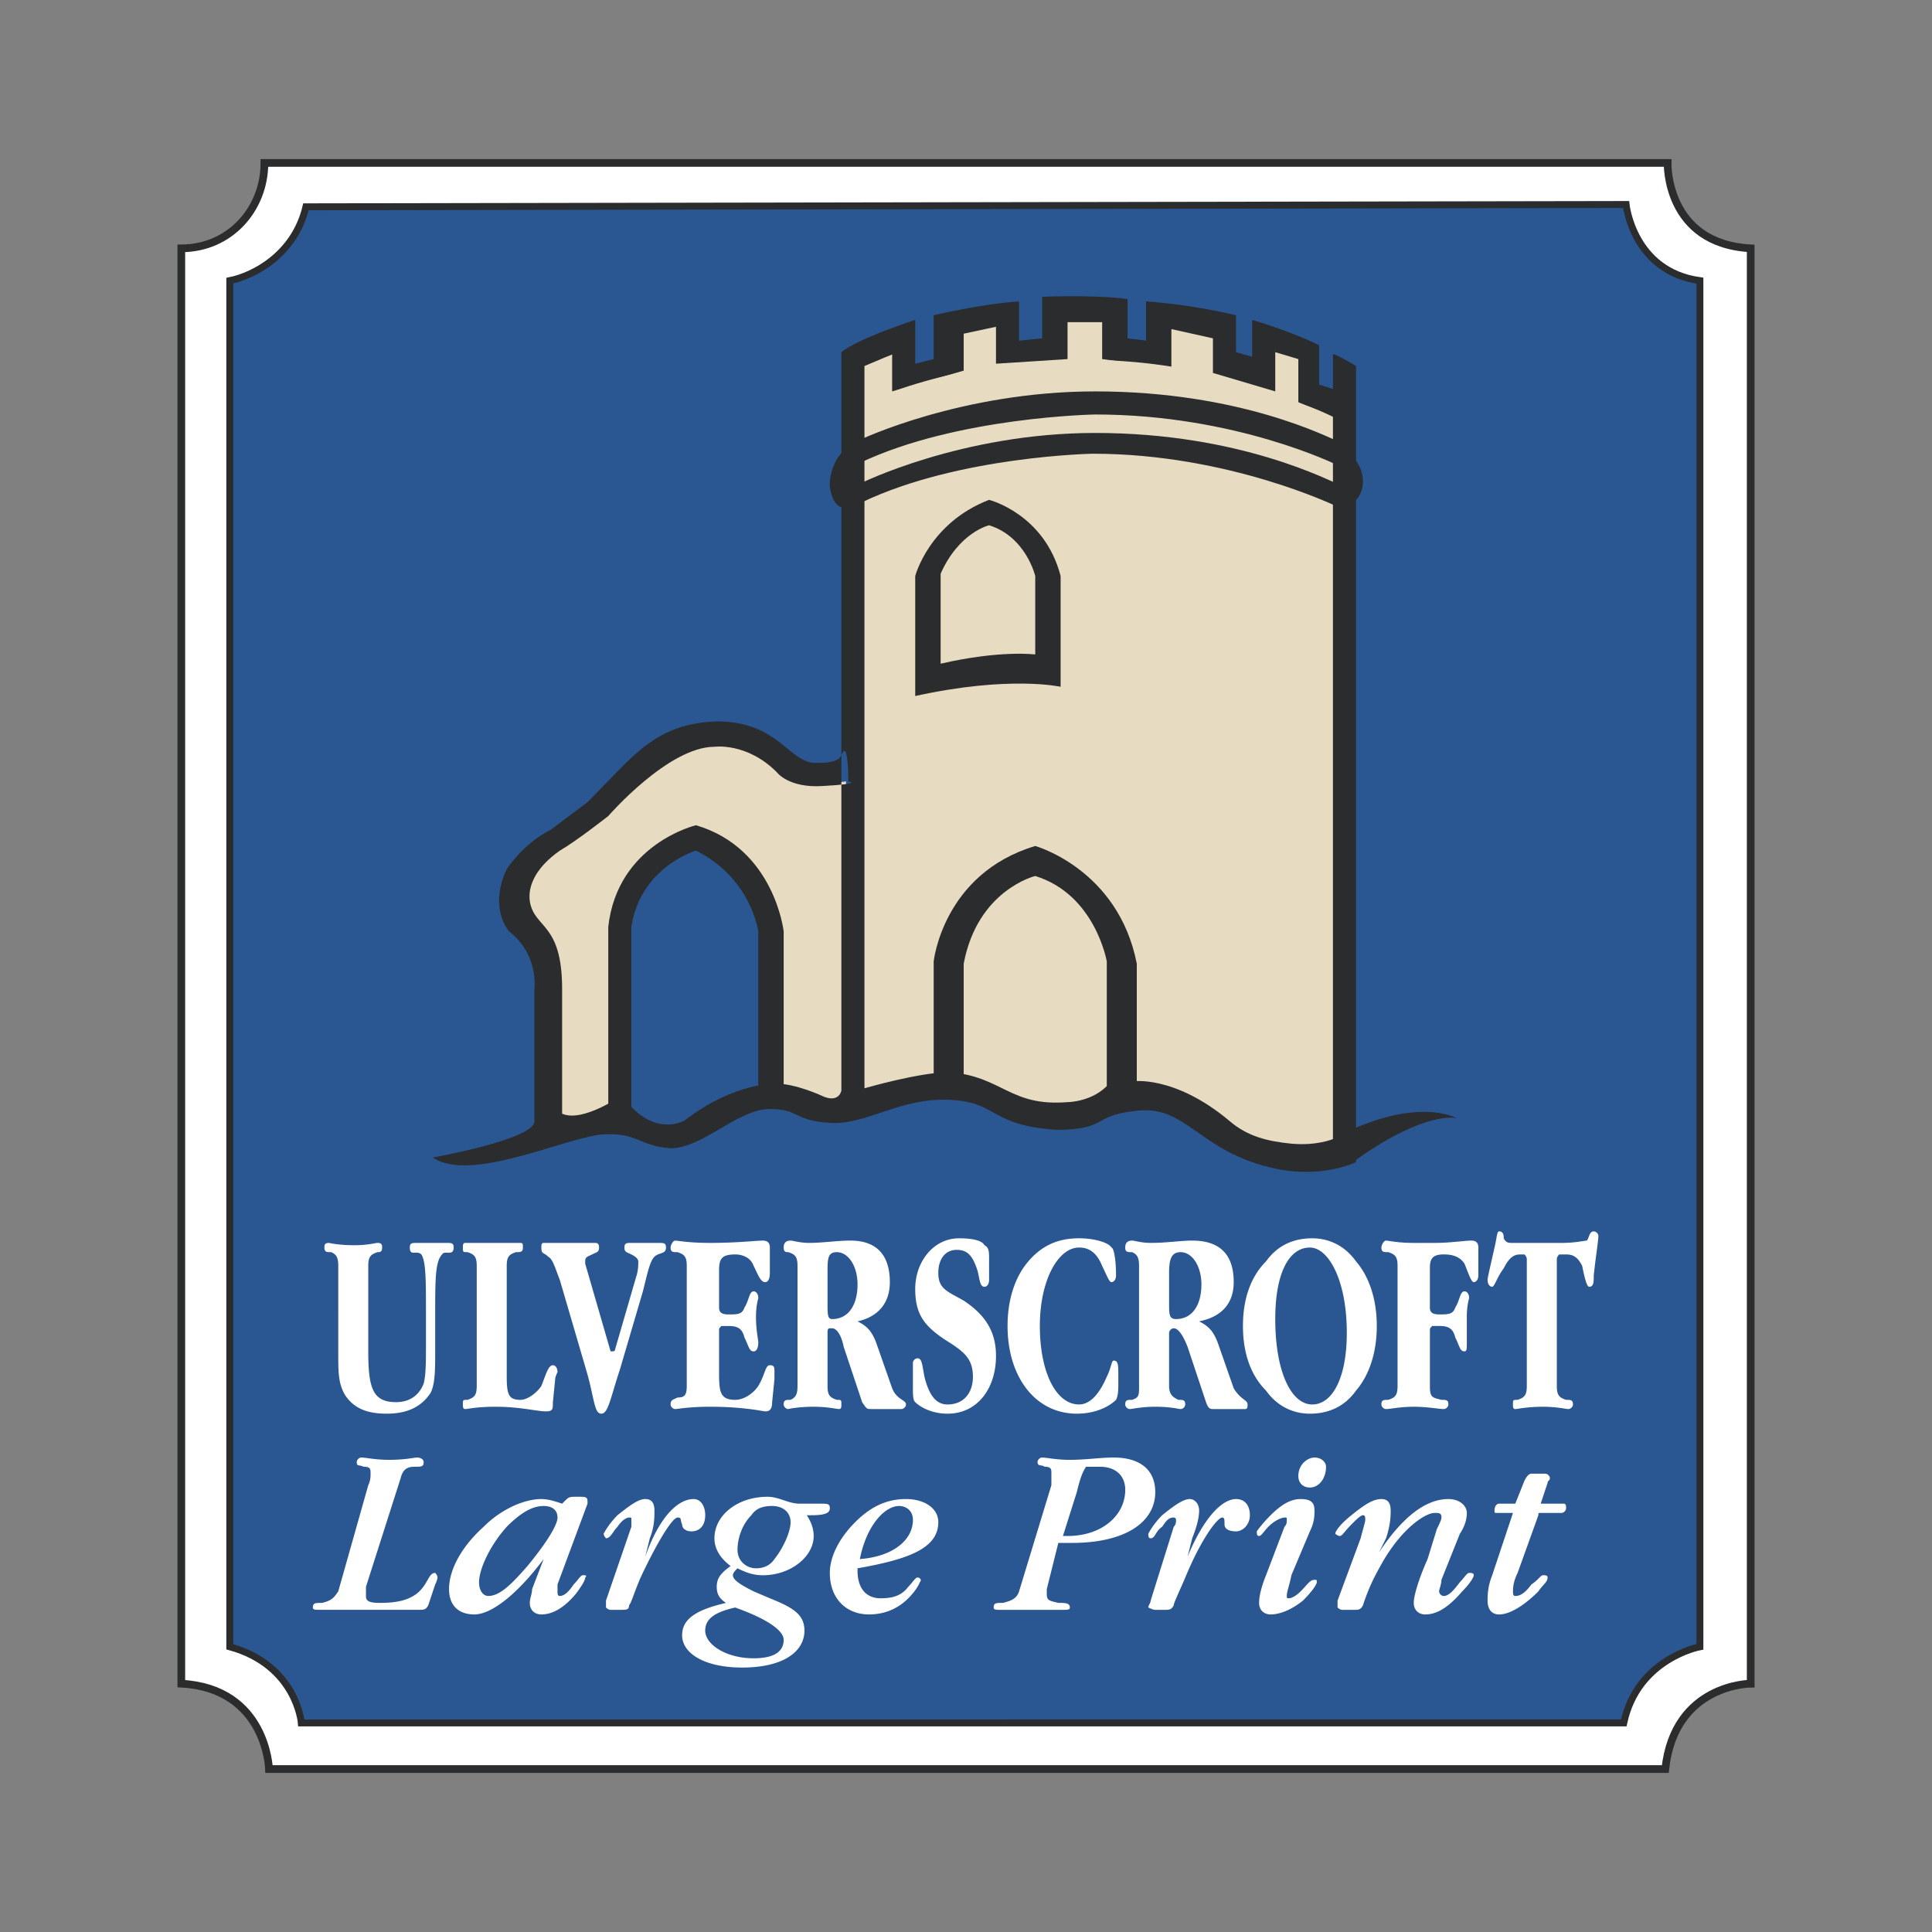
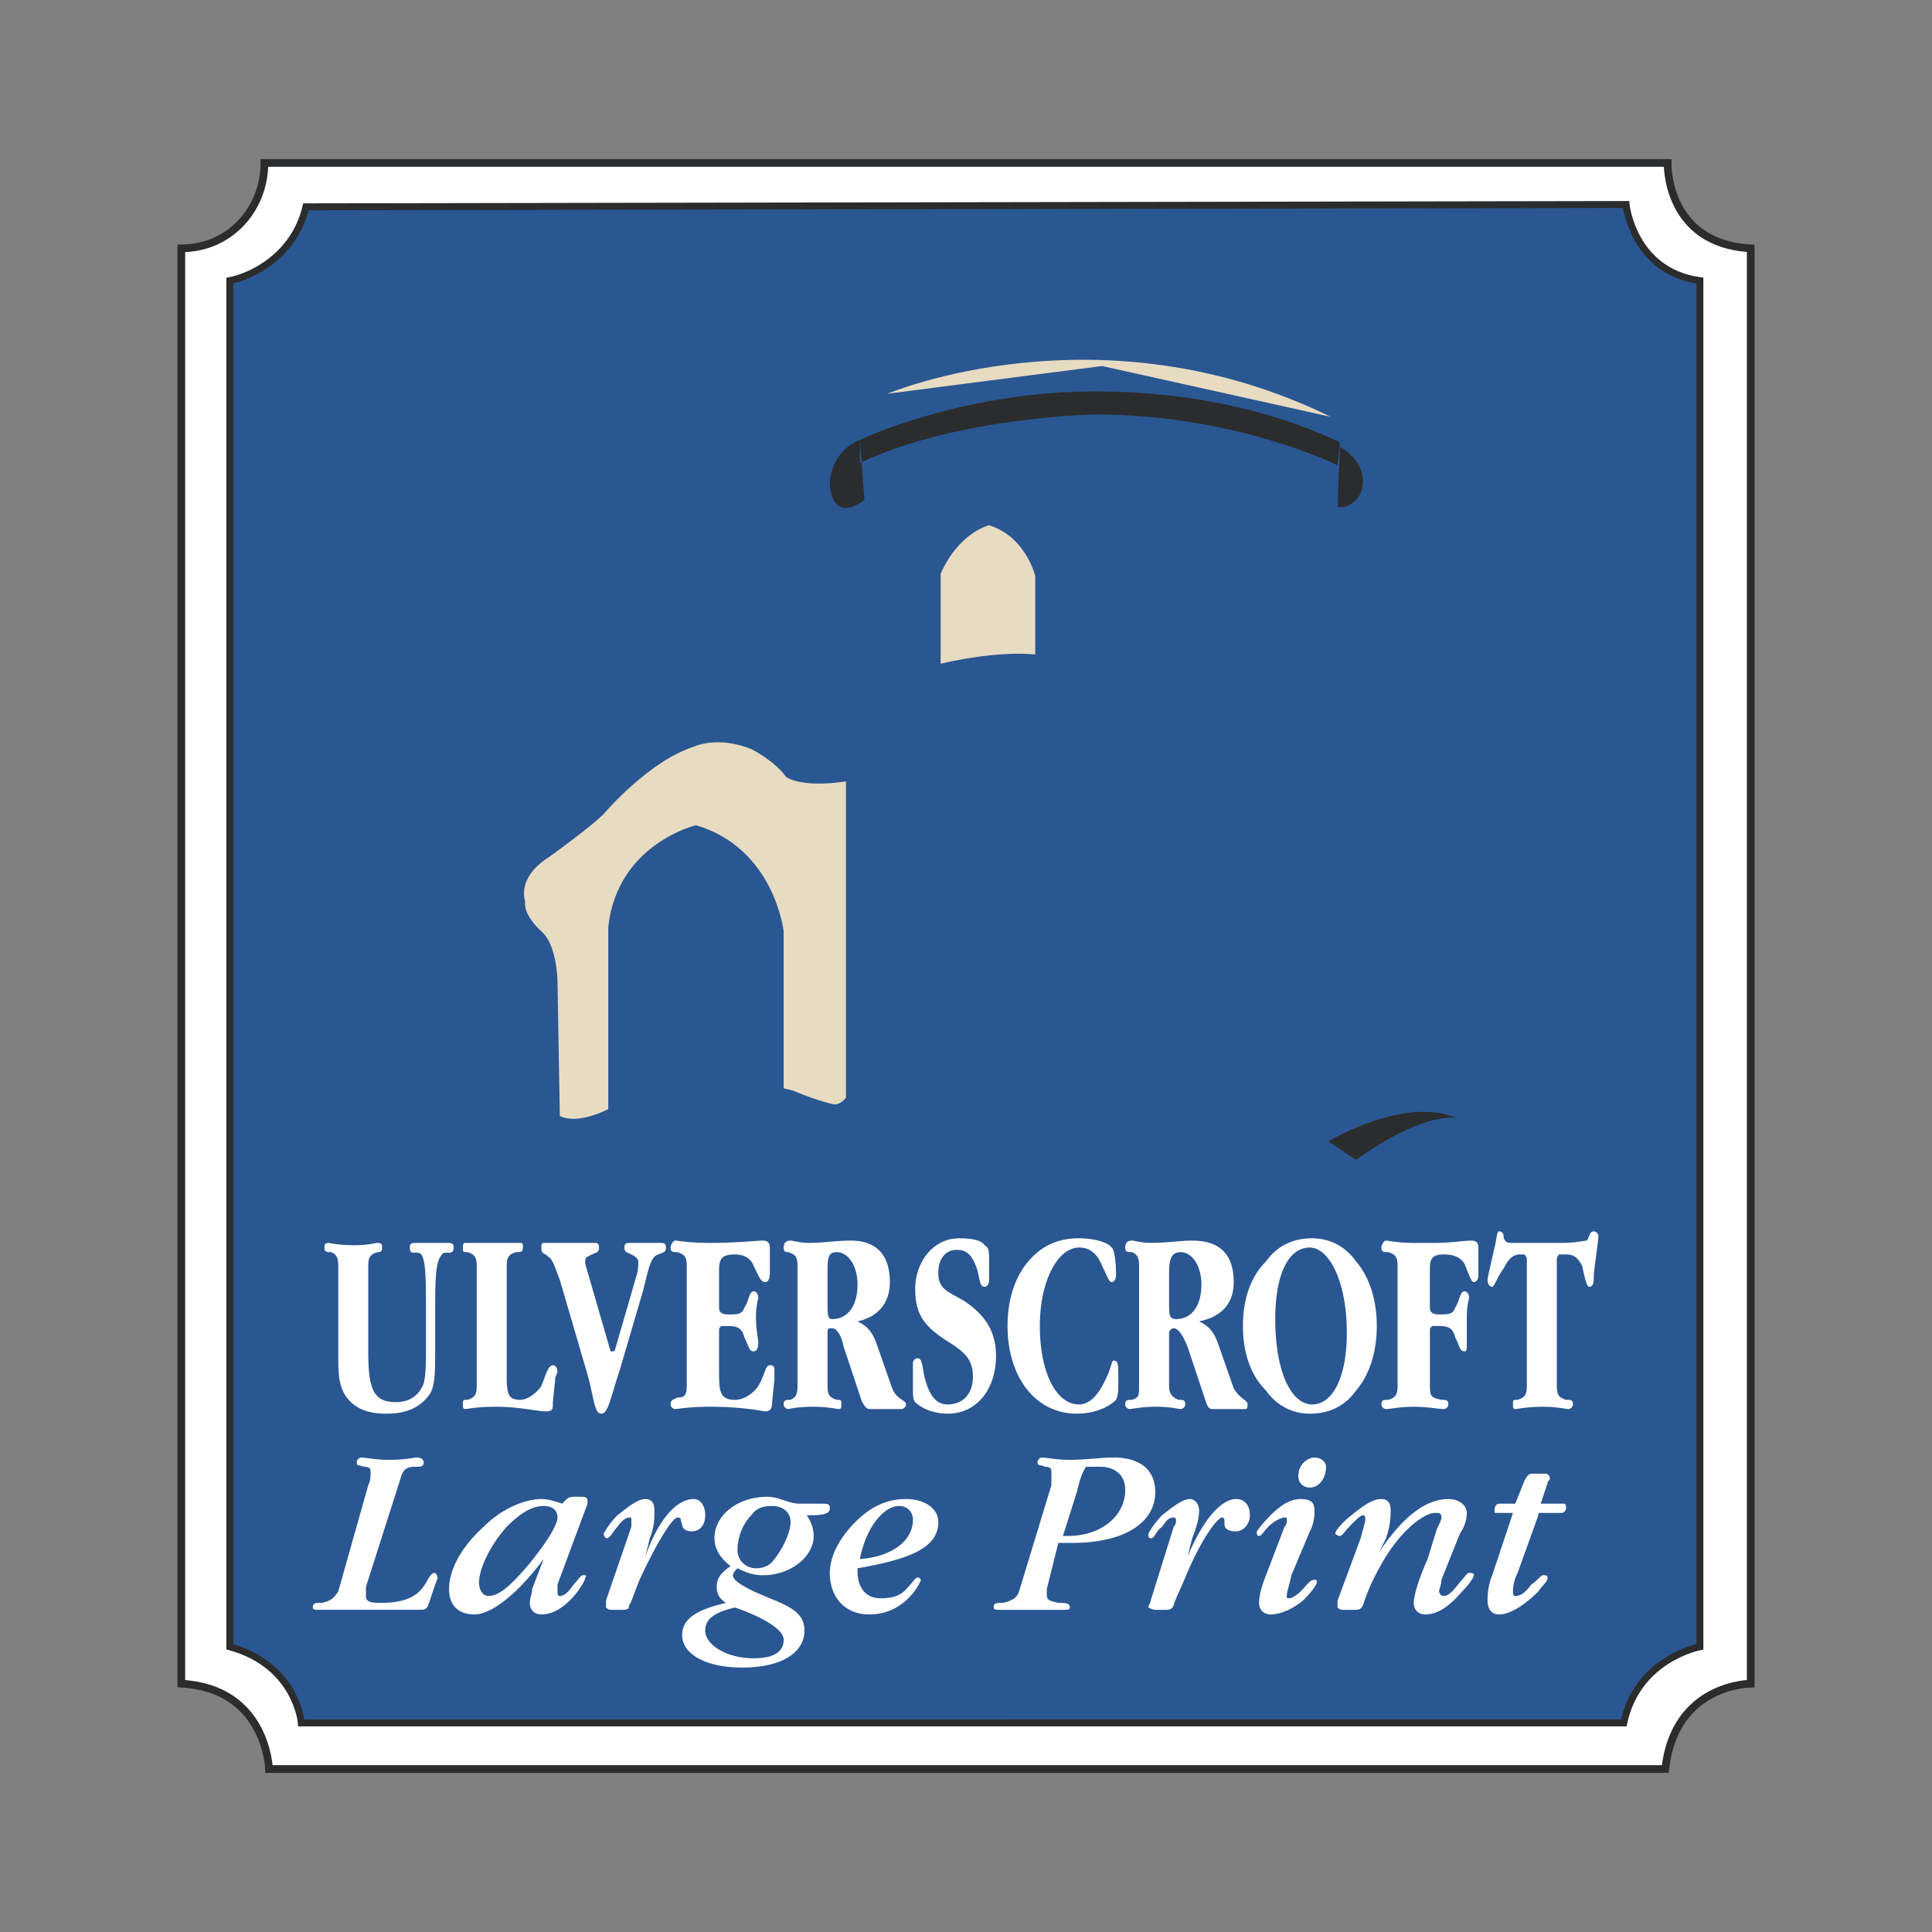
<svg xmlns="http://www.w3.org/2000/svg" width="2500" height="2500" viewBox="0 0 192.756 192.756">
  <rect x="0" y="0" width="192.756" height="192.756" fill="#808080" stroke="none" />
  <g fill-rule="evenodd" clip-rule="evenodd">
    <path fill="#fff" fill-opacity="0" d="M0 0h192.756v192.756H0V0z" />
    <path d="M18.091 24.776c4.835 0 8.29-3.914 8.29-8.519h139.997s-.23 8.058 8.289 8.519V167.98s-7.6 0-8.52 8.518H26.84s-.23-8.057-8.75-8.518V24.776h.001z" fill="#fff" stroke="#2b2c2d" stroke-width=".767" stroke-miterlimit="2.613" />
    <path d="M22.926 28c2.303-.46 6.447-2.533 7.599-7.367l131.708-.23s.689 6.677 7.367 7.598v136.297s-6.217 1.15-7.598 7.598H30.064s-.46-5.756-7.138-7.598V28z" fill="#2a5792" stroke="#2b2c2d" stroke-width=".691" stroke-miterlimit="2.613" />
    <path d="M145.424 111.574s-2.994-.922-10.133 4.145l-2.762-1.844s7.598-4.604 12.895-2.301zM133.68 44.576s2.303 1.151 2.303 3.454c0 2.072-1.842 2.763-2.533 2.532l.23-5.986z" fill="#2b2c2d" />
    <path d="M36.511 159.23c0 .461.23.691 1.382.691 1.611 0 2.763-.23 3.684-.92 1.152-.922 1.152-2.072 1.842-2.072 0 0 .23.23.23.459 0 0 0 .23-.23.691l-.69 2.072c-.23.461-.461.461-.921.461h-9.901c-.46 0-.691 0-.691-.23 0-.461.23-.461.921-.461.921-.23 1.151-.461 1.612-1.15l2.993-10.592c.23-.461.23-.92.23-1.15 0-.461 0-.691-.691-.691-.46-.23-.69 0-.69-.461 0-.229.23-.459.461-.459.46 0 1.381.23 2.763.23 1.612 0 2.533-.23 2.763-.23.461 0 .691.23.691.459 0 .461-.23.461-.921.461s-1.151.23-1.381 1.152l-3.454 10.82-.002.92zM55.623 151.404c0 .689-.921 2.301-2.993 4.834-1.612 1.842-2.763 2.992-3.915 2.992-.46 0-.921-.459-.921-1.381 0-1.15.921-3.453 2.763-5.525 1.382-1.381 2.533-2.072 3.684-2.072.921 0 1.382.461 1.382 1.152zm-1.382 4.143l-1.151 2.994c0 .461-.23.92-.23 1.381 0 .691.46 1.15 1.151 1.15 1.151 0 2.303-.689 3.454-2.07.69-.922.92-1.383.92-1.613.23-.229 0-.229-.23-.229s-.46.459-.921.92c-.46.691-.921 1.15-1.381 1.15-.23 0-.23-.229-.23-.459v-.691l2.993-8.059v-.23c0-.459-.23-.459-.921-.459-.921 0-.921 0-1.381.459l-.23.23c-.691-.23-1.382-.461-2.073-.461-1.612 0-3.915.922-5.756 2.764-2.303 2.072-3.454 4.375-3.454 6.217 0 1.611.921 2.531 2.533 2.531 1.611 0 4.144-1.842 6.907-5.525zM62.991 151.633c0-.229 0-.229-.23-.229s-.69.229-1.151.92c-.46.461-.691 1.15-1.151 1.15 0 0-.23-.229-.23-.459 0 0 .46-.922 1.381-1.842 1.151-.922 2.072-1.613 2.763-1.613s.921.461.921 1.152 0 1.611-.46 2.762l-.46 1.842c1.381-3.912 3.223-5.756 4.835-5.756.69 0 1.151.691 1.151 1.613 0 .92-.46 1.611-1.381 1.611-.46 0-.921-.23-.921-.691-.23-.461 0-.689-.461-.689-.46 0-1.842 2.07-3.684 5.984-.691 1.613-.921 2.533-1.152 2.764 0 .461-.23.461-.921.461h-.921c-.23 0-.46-.23-.46-.23v-.691l2.533-7.367-.001-.692zM78.878 151.863c0 .922-.69 2.533-1.611 3.684-.46.691-1.151.922-1.843.922-.92 0-1.842-.691-1.842-1.842 0-1.152.461-2.533 1.382-3.453.46-.691 1.151-.922 2.072-.922 1.152 0 1.842.691 1.842 1.611zm-2.071 7.598l-1.612-.689c-1.381-.691-2.072-1.152-2.072-1.611 0-.23.23-.461.46-.691.921.461 1.612.691 2.533.691 2.763 0 5.065-1.844 5.065-3.914 0-.691-.23-1.383-.69-2.072h.46c1.382 0 1.842-.23 1.842-.691s-.23-.461-.921-.461h-2.073c-1.151 0-2.072-.689-3.223-.689-2.994 0-5.296 1.842-5.296 4.143 0 1.152.691 2.072 1.612 2.764-.921.691-1.382 1.15-1.382 2.072 0 .691.23 1.15.921 1.611-2.993.691-4.375 1.611-4.375 3.223 0 1.842 2.302 3.225 5.987 3.225 4.145 0 6.217-1.611 6.217-3.684 0-1.616-1.151-2.305-3.453-3.227zm-3.454.922c3.224 1.15 4.835 2.303 4.835 3.223 0 1.152-.921 1.842-2.994 1.842-2.763 0-4.835-1.381-4.835-2.762 0-1.153.921-1.842 2.994-2.303zM85.787 155.547c.69-3.453 2.532-5.295 3.914-5.295.691 0 1.382.461 1.382 1.381 0 2.072-2.073 3.683-5.296 3.914zm-.231.922c5.296-.922 8.059-2.072 8.059-4.605 0-1.381-1.382-2.303-3.224-2.303-1.842 0-3.454.691-5.066 2.303s-2.533 3.453-2.533 5.066c0 2.531 1.612 4.143 3.915 4.143 1.381 0 2.763-.459 3.914-1.611.921-.92 1.151-1.611 1.151-1.611.23-.23 0-.461-.23-.461s-.46.461-.921.922c-.69.92-1.611 1.15-2.763 1.15-1.381 0-2.302-.92-2.302-2.762v-.231zM108.352 146.338h1.381c1.613 0 2.533.922 2.533 2.303 0 2.533-2.303 4.605-5.756 4.605h-.461l1.383-4.375c.228-.922.459-1.842.92-2.533zm-3.914 12.203l1.15-4.605h1.383c5.295 0 8.289-2.072 8.289-5.064 0-2.303-1.613-3.453-4.145-3.453-1.383 0-2.764.23-4.375.23-1.383 0-2.303-.23-2.764-.23-.23 0-.461.23-.461.459 0 .461.461.23.691.461.691 0 .691.23.691.691v1.15l-3.225 10.592c-.23.689-.689.92-1.611 1.15-.691 0-.922 0-.922.461 0 .23.23.23.691.23h6.217c.461 0 .691 0 .691-.23 0-.461-.461-.461-1.152-.461-.92-.23-1.15-.23-1.15-.92.002 0 .002-.231.002-.461zM117.332 151.633c0-.229-.23-.229-.23-.229-.461 0-.691.229-1.152.92-.689.461-.689 1.15-1.15 1.15-.23 0-.23-.229-.23-.459 0 0 .461-.922 1.381-1.842 1.152-.922 2.074-1.613 2.764-1.613.461 0 .922.461.922 1.152s-.23 1.611-.691 2.762l-.461 1.842c1.611-3.912 3.455-5.756 4.836-5.756.92 0 1.381.691 1.381 1.613 0 .92-.689 1.611-1.381 1.611s-1.15-.23-1.15-.691 0-.689-.23-.689c-.461 0-2.072 2.07-3.686 5.984-.689 1.613-1.15 2.533-1.15 2.764-.23.461-.461.461-.922.461h-.92c-.23 0-.691-.23-.691-.23 0-.23.23-.461.23-.691l2.303-7.367c.227-.231.227-.462.227-.692zM128.385 159.23c0 .23 0 .23.229.23.23 0 .691-.23 1.152-.689.691-.691.92-1.152 1.381-1.152.23 0 .23 0 .23.23s-.461.922-1.381 1.842c-1.152.922-2.303 1.381-3.225 1.381-.689 0-1.15-.459-1.15-1.15s.23-1.611.691-2.762l1.842-4.836c.23-.23.23-.461.23-.691 0-.229 0-.229-.23-.229s-.922.229-1.613.92c-.459.461-.689.922-.92.922s-.23-.23-.23-.461c0 0 .461-.691 1.381-1.611 1.152-1.152 2.072-1.613 2.994-1.613 1.15 0 1.381.461 1.381 1.152 0 .461 0 1.15-.461 2.072l-1.842 4.375c-.231 1.151-.459 1.611-.459 2.07zm2.761-13.812c.691 0 1.152.459 1.152.92 0 1.152-.691 2.072-1.613 2.072-.689 0-1.15-.461-1.15-1.15 0-1.153.922-1.842 1.611-1.842zM133.449 160.383v-.691l2.303-6.217c.23-.92.461-1.611.461-1.842 0-.229 0-.459-.23-.459s-.691.459-1.15.92c-.691.691-.922 1.152-1.152 1.152s-.461-.23-.461-.23c0-.23.461-.922 1.613-1.842 1.15-.922 2.072-1.613 2.992-1.613.691 0 .922.461.922 1.152 0 .461 0 1.381-.461 2.762l-.691 1.383c2.303-3.453 4.605-5.297 6.908-5.297 1.15 0 1.842.691 1.842 1.383 0 .689-.23 1.381-.691 2.072l-1.842 4.604c0 .461-.23.922-.23 1.152s.23.459.461.459c.461 0 .922-.459 1.611-1.381.461-.461.691-.92.922-.92s.461 0 .461.23c0 .229-.461.92-1.152 1.611-1.381 1.611-2.531 2.301-3.684 2.301-.691 0-1.15-.459-1.15-1.15s.459-2.303 1.381-4.375l.922-2.992c.229-.461.459-.922.459-1.15 0-.461-.23-.461-.689-.461-.922 0-3.455 1.611-5.527 5.525a19.58 19.58 0 0 0-1.611 3.684c-.23.461-.461.461-.922.461h-1.15c-.234-.001-.465-.231-.465-.231zM149.338 150.943c-.23 0-.23 0-.23-.23 0-.461.23-.691.459-.691h1.613l.92-2.303c.23-.459.461-.689.691-.689h1.381c.23 0 .461.23.461.461 0 .229-.23.229-.23.459l-.689 2.072h2.303c.23 0 .23.23.23.461s-.23.461-.461.461h-2.072c-.23 0-.23 0-.23.23l-2.072 5.756c-.461.92-.461 1.611-.461 1.842s0 .459.23.459c.461 0 .92-.229 1.611-1.15.691-.461.922-.92 1.152-.92.229 0 .459 0 .459.229 0 .461-.459.691-.92 1.383-1.613 1.611-2.994 2.301-3.916 2.301-.689 0-1.15-.459-1.15-1.381 0-.461 0-1.381.461-2.531l2.072-6.217h-1.612v-.002zM33.057 124.928c-.46 0-.69 0-.69-.461 0-.23 0-.461.46-.461 0 0 .921.23 2.533.23 1.382 0 2.072-.23 2.303-.23.461 0 .461.23.461.461 0 .461-.23.461-.461.461-.691.229-.921.459-.921 1.381v8.518c0 3.684.46 5.066 2.763 5.066 1.382 0 2.303-.691 2.763-1.842.23-.922.23-2.072.23-4.145v-2.764c0-3.453 0-5.295-.46-5.986-.461-.459-1.151.23-1.151-.689 0-.461.23-.461.69-.461H44.57c.46 0 .691 0 .691.461 0 .92-.921.23-1.151.689-.691.691-.691 2.533-.691 5.986v3.454c0 2.072 0 3.455-.46 4.375-.921 1.381-2.303 2.072-4.375 2.072-1.842 0-3.224-.461-4.145-1.842-.69-1.15-.69-2.303-.69-4.145V126.308c0-.921-.231-1.152-.692-1.38zM51.939 139.662c.69 0 1.611-.691 2.072-1.383.46-1.15.691-2.07 1.151-2.07.23 0 .46.23.46.689 0 0-.23.461-.23.691l-.23 2.303c0 .689 0 .92-.691.92-.921 0-2.532-.461-5.065-.461-1.842 0-2.763.23-2.993.23-.23 0-.23-.23-.23-.459 0-.461 0-.461.46-.461.691-.23.921-.461.921-1.383v-11.971c0-.922-.23-1.152-.921-1.381-.46 0-.46 0-.46-.461 0-.23 0-.461.23-.461H51.709c.46 0 .46 0 .46.461s-.23.461-.691.461c-.69.229-.921.459-.921 1.381v11.051c0 1.843.231 2.304 1.382 2.304zM54.702 125.387c-.461-.459-.691-.23-.691-.92 0-.23 0-.461.23-.461h5.066c.23 0 .46 0 .46.461s-.23.461-.691.689c-.461.23-.691.23-.691.691v.23l2.533 8.748h.23s.23 0 .23-.23l2.072-7.137c.23-.689.23-1.15.23-1.611 0-.23-.23-.461-.691-.691-.46-.229-.69-.229-.69-.689s.23-.461.69-.461h2.763c.46 0 .691 0 .691.461 0 .689-.691.461-1.151.92-.46.461-.69 1.611-1.151 3.453l-2.303 7.828c-.921 2.764-1.151 4.375-1.842 4.375s-.69-1.381-1.382-3.914l-2.763-9.439c-.458-1.151-.689-2.073-1.149-2.303zM71.741 132.754v3.914c0 2.072 0 2.994 1.612 2.994.921 0 1.842-.691 2.302-1.383.691-1.15.691-2.07 1.152-2.07s.46.23.46.689v.691l-.23 2.303c0 .689-.23.92-.69.92-.23 0-2.073-.461-5.526-.461-2.072 0-3.224.23-3.454.23-.23 0-.46-.23-.46-.459 0-.461.23-.461.69-.691.691 0 .921-.23.921-1.152v-11.971c0-.922-.23-1.152-.921-1.381-.46 0-.69 0-.69-.461 0-.23.23-.691.46-.691s1.382.23 3.454.23c2.763 0 4.604-.23 5.296-.23.46 0 .691.23.691.691v2.531c0 .691-.23.922-.46.922-.461 0-.691-.691-1.152-1.611-.23-.691-.921-1.152-1.842-1.152-1.381 0-1.612.461-1.612 1.613v3.684c0 .459.23.689.921.689.921 0 1.382 0 1.612-.689.46-.691.46-1.613.921-1.613.23 0 .46.23.46.691 0 0-.23.691-.23 1.842 0 1.381.23 2.303.23 2.533 0 .689-.23.92-.46.92-.46 0-.46-.459-.921-1.381-.23-.92-.691-1.15-1.612-1.15H71.973c-.232.23-.232.23-.232.459zM82.563 126.998c0-1.381 0-2.07.921-2.07 1.151 0 2.072 1.381 2.072 3.223 0 2.072-.921 3.453-2.533 3.453-.46 0-.46-.461-.46-1.611v-2.995zm.23 5.527h.23c.461 0 .921.689 1.151 1.842l1.842 5.525c.46.689.46.689.921.689H89.931c.23 0 .46-.23.46-.459 0-.461-.921-.461-1.381-1.613l-1.612-4.604c-.46-1.152-.921-1.611-1.842-2.072 2.072-.461 3.224-1.842 3.224-3.914 0-2.764-1.382-4.145-3.915-4.145-1.381 0-2.763.23-4.145.23-.921 0-1.612-.23-1.842-.23-.46 0-.69.23-.69.691s.23.461.46.461c.691.229.92.459.92 1.381v11.971c0 .922-.229 1.152-.69 1.383-.46 0-.69 0-.69.461 0 .229.23.459.46.459 0 0 .92-.23 2.533-.23 1.382 0 2.303.23 2.533.23.23 0 .23-.23.23-.459 0-.461 0-.461-.46-.461-.691-.23-.921-.461-.921-1.383v-5.295c0-.229 0-.458.23-.458zM91.543 135.518c.46 0 .46.691.69 1.842.46 1.842 1.151 2.764 2.303 2.764 1.612 0 2.532-1.152 2.532-2.764 0-1.842-.92-2.533-2.763-3.684-2.072-1.381-2.993-2.533-2.993-5.064 0-2.764 1.842-5.066 4.375-5.066 1.381 0 2.303.23 2.533.691.461.23.461.691.461 1.381v2.072c0 .461-.23.691-.461.691-.461 0-.461-.691-.691-1.611-.461-1.383-.921-2.072-2.072-2.072s-1.842.92-1.842 2.301c0 1.613.921 1.842 2.533 2.764 2.073 1.381 3.223 2.992 3.223 5.525 0 3.223-1.842 5.756-4.835 5.756-1.612 0-2.763-.691-3.224-1.15-.23-.23-.23-.691-.23-1.613v-2.301c.001-.232.23-.462.461-.462zM102.596 125.848c1.381-1.611 2.992-2.303 5.064-2.303 1.613 0 2.994.461 3.225.922.23 0 .461 1.15.461 2.762 0 .461-.23.691-.461.691s-.461-.691-.922-1.611c-.461-1.152-1.15-1.842-2.303-1.842-2.072 0-3.914 3.223-3.914 7.828 0 4.604 1.611 7.828 3.914 7.828 1.152 0 2.072-1.152 2.764-2.764.461-.92.461-1.611.691-1.611.461 0 .461.461.461 1.611v.23c0 1.15 0 1.611-.23 2.072-.691.689-2.072 1.381-3.914 1.381-4.146 0-6.908-3.684-6.908-8.748-.001-2.532.689-4.835 2.072-6.446zM116.641 126.998c0-1.381.23-2.07 1.152-2.07 1.15 0 2.072 1.381 2.072 3.223 0 2.072-.922 3.453-2.533 3.453-.691 0-.691-.461-.691-1.611v-2.995zm.461 5.527c.461 0 .922.689 1.381 1.842l1.842 5.525c.23.689.461.689.691.689h3.222c.232 0 .232-.23.232-.459 0-.461-.691-.461-1.383-1.613l-1.611-4.604c-.461-1.152-.922-1.611-1.842-2.072 2.303-.461 3.453-1.842 3.453-3.914 0-2.764-1.381-4.145-4.145-4.145-1.15 0-2.533.23-4.145.23-.922 0-1.611-.23-1.842-.23-.461 0-.691.23-.691.691s.23.461.691.461c.461.229.689.459.689 1.381v11.971c0 .922 0 1.152-.689 1.383-.461 0-.691 0-.691.461 0 .229.23.459.461.459s1.15-.23 2.533-.23c1.611 0 2.303.23 2.533.23s.459-.23.459-.459c0-.461-.229-.461-.689-.461-.461-.23-.922-.461-.922-1.383v-5.295a.497.497 0 0 1 .463-.458zM130.686 124.467c1.844 0 3.686 3.223 3.686 8.518 0 4.375-1.383 7.139-3.455 7.139s-3.684-3.225-3.684-8.52c-.001-4.606 1.38-7.137 3.453-7.137zm.23-.922c-1.842 0-3.453.691-4.604 2.303-1.613 1.611-2.303 3.914-2.303 6.447 0 2.531.689 4.834 2.303 6.445 1.15 1.611 2.762 2.303 4.373 2.303 1.844 0 3.455-.691 4.605-2.303 1.383-1.611 2.072-3.914 2.072-6.445 0-2.533-.689-4.836-2.072-6.447-1.149-1.612-2.761-2.303-4.374-2.303zM143.811 139.662c.461 0 .691 0 .691.461 0 .229-.23.459-.461.459-.461 0-1.611-.23-2.992-.23-1.383 0-2.303.23-2.764.23-.23 0-.461-.23-.461-.459 0-.461.23-.461.691-.461.691-.23.92-.461.92-1.383v-11.971c0-.922-.229-1.152-.92-1.381-.461 0-.691 0-.691-.461 0-.23.23-.691.461-.691s1.15.23 2.764.23h2.072c1.611 0 2.992-.23 3.684-.23.461 0 .691.23.691.691v2.761c0 .461-.23.691-.461.691s-.461-.691-.922-1.842c-.461-.691-1.15-.922-2.072-.922-1.15 0-1.381.461-1.381 1.383v3.914c0 .459.23.689.92.689.922 0 1.383 0 1.613-.689.459-.691.459-1.613.92-1.613.23 0 .461.23.461.691 0 0-.23.691-.23 1.842v2.533c0 .689 0 .92-.23.92-.461 0-.461-.459-.92-1.381-.23-.92-.691-1.15-1.613-1.15H142.892c-.23.23-.23.23-.23.459v5.525c-.002 1.155.229 1.155 1.149 1.385zM155.324 125.617v12.662c0 .922.23 1.152.922 1.383.459 0 .689 0 .689.461 0 .229-.23.459-.461.459-.229 0-1.15-.23-2.531-.23-1.613 0-2.533.23-2.764.23s-.23-.23-.23-.459c0-.461 0-.461.461-.461.689-.23.92-.461.92-1.383v-12.662c0-.23-.23-.461-.23-.461h-.459c-.691 0-1.152.461-1.613 1.383-.689.92-.92 1.842-1.15 1.842s-.461-.23-.461-.691c0-.23.23-1.15.691-3.223.23-.922.23-1.611.459-1.611.461 0 .461.459.461.689.23.461.461.461.922.461h4.836c1.381 0 2.303-.23 2.531-.23.23-.23.23-.92.691-.92.23 0 .461.229.461.459 0 .461-.23 1.842-.461 3.914 0 .691 0 1.152-.461 1.152-.23 0-.459-.922-.689-2.072-.461-.922-.922-1.152-1.611-1.152h-.691c-.001-.001-.232.23-.232.46z" fill="#fff" />
-     <path d="M60.228 111.574v-19.11s.46-7.828 9.21-10.59c0 0 7.599 1.612 8.98 10.821v16.347h-2.763V92.925s-.69-5.295-6.217-8.058c0 0-5.526 1.611-6.447 7.597v19.11h-2.763z" fill="#2b2c2d" />
    <path d="M52.399 89.932s-.921-2.302 2.303-4.375c0 0 4.835-3.454 5.756-4.604 0 0 4.375-5.065 8.75-6.446 0 0 2.302-1.151 5.756.229 0 0 2.303 1.151 3.454 2.763 0 0 1.381 1.151 5.987.46v31.542s-.46.689-1.151.689c0 0-1.381-.23-4.145-1.381l-.921-.23V92.925s-.921-8.289-8.75-10.591c0 0-7.829 1.842-8.75 10.13v18.188s-2.993 1.611-4.835.691l-.23-13.354s0-3.684-1.612-5.065c0 .001-1.842-1.611-1.612-2.992z" fill="#e7dbc2" />
-     <path d="M56.083 98.68v12.434c2.072.92 5.986-1.842 5.986-1.842 2.994 4.373 6.217 2.533 6.217 2.533 5.066-3.914 9.21-3.686 9.21-3.686 1.842 0 4.375 1.152 4.375 1.152 1.842.92 2.072-.461 2.072-.461V35.137s1.151-1.151 7.368-3.223v4.374l1.842-.46v-4.375s4.836-1.151 8.52-1.381v3.914l2.303-.23v-4.145s5.297-.23 8.52.23v3.914l1.842.23v-3.914s4.145.23 8.98 1.381v3.684l1.611.46v-3.684s3.914 1.151 6.678 2.532v3.914l1.381.46v-3.454s0-.23 2.303 1.151v79.429s-3.223 1.611-7.828.691c-8.059-1.611-8.98-6.678-14.506-5.756-3.914.461-2.533 1.842-7.6 1.842-6.676-.461-5.756-2.764-10.591-2.992-5.065-.23-8.289 2.531-11.973 2.301-3.684-.229-2.994-1.381-5.986-1.381-3.224 0-6.678 3.914-9.901 3.914-3.224-.23-3.224-1.611-6.908-1.381-3.914.459-13.125 4.834-16.809 2.303 0 0 10.361-1.844 10.131-3.684V98.68s.461-3.453-2.532-5.755c0 0-2.073-2.302-.23-6.216 0 0 1.612-2.533 4.375-3.914l3.684-2.763c4.605-4.604 6.678-7.828 12.895-8.058 6.217 0 7.138 4.144 9.901 4.144s2.302-.69 2.763-1.151c.46-.46.46 2.993.46 2.993s1.612.23-2.533.46c-3.454.23-4.605-1.381-4.605-1.381-2.993-2.993-6.217-2.532-6.217-2.532-4.604 0-10.592 6.907-10.592 6.907s-3.223 2.533-4.835 3.454c-2.303 1.611-3.224 3.453-2.993 5.065.459 2.761 3.222 2.07 3.222 8.747z" fill="#2b2c2d" />
-     <path d="M132.988 113.645V41.583s-1.842-.921-3.453-1.382v-4.375l-2.303-.69v3.914l-6.217-1.842v-3.453l-4.145-.921v3.914l-6.908-.921v-3.684h-3.453v3.684l-7.139.46v-3.684l-3.223.691v3.684L89.01 39.05v-3.684s-1.152.46-2.763 1.151v72.062s5.526-1.611 8.519-1.611c5.296.461 5.988 3.453 11.744 2.992 0 0 2.533 0 4.145-1.842s.922-.689 1.611-.689c.691 0 .691.461.691.461s4.145-.691 9.67 3.914c1.844 1.611 3.914 2.07 6.217 2.301 2.533.231 4.144-.46 4.144-.46z" fill="#e7dbc2" />
-     <path d="M85.787 43.886v2.302c9.67-4.604 23.487-4.835 23.487-4.835 14.045 0 24.176 5.064 24.176 5.064l.23-2.302c-1.15-.461-9.9-5.065-24.406-5.065-13.357 0-23.487 4.836-23.487 4.836-3.224 1.381-2.994 4.604-2.994 4.604.46 3.914 3.454 1.381 3.454 1.381l-.46-5.985z" fill="#2b2c2d" />
-     <path d="M85.787 48.26s10.131-5.065 23.487-5.065c14.506 0 23.486 4.835 24.637 5.295l-.461 2.072s-10.822-5.295-24.406-5.295c0 0-13.355.23-23.026 4.835l-.231-1.842zM93.154 109.041V95.917s.921-8.749 10.131-11.512c0 0 8.291 2.303 10.133 11.743v14.043l-2.994.922V95.917s-1.15-6.677-7.139-8.519c0 0-5.756 1.381-7.137 8.75v12.662l-2.994.231z" fill="#2b2c2d" />
-     <path d="M91.312 69.441V57.469s1.381-5.295 7.369-7.598c0 0 5.525 1.382 7.137 7.598V68.52s-5.064-1.151-14.506.921z" fill="#2b2c2d" />
+     <path d="M85.787 43.886v2.302c9.67-4.604 23.487-4.835 23.487-4.835 14.045 0 24.176 5.064 24.176 5.064l.23-2.302c-1.15-.461-9.9-5.065-24.406-5.065-13.357 0-23.487 4.836-23.487 4.836-3.224 1.381-2.994 4.604-2.994 4.604.46 3.914 3.454 1.381 3.454 1.381l-.46-5.985" fill="#2b2c2d" />
    <path d="M88.549 39.281s21.183-8.979 44.21 2.303l-22.797-5.065-21.413 2.762zM93.846 57.239c1.842-4.144 4.836-4.835 4.836-4.835 3.684 1.151 4.604 5.065 4.604 5.065v7.828s-3.453-.46-9.439.921v-8.979h-.001z" fill="#e7dbc2" />
  </g>
</svg>